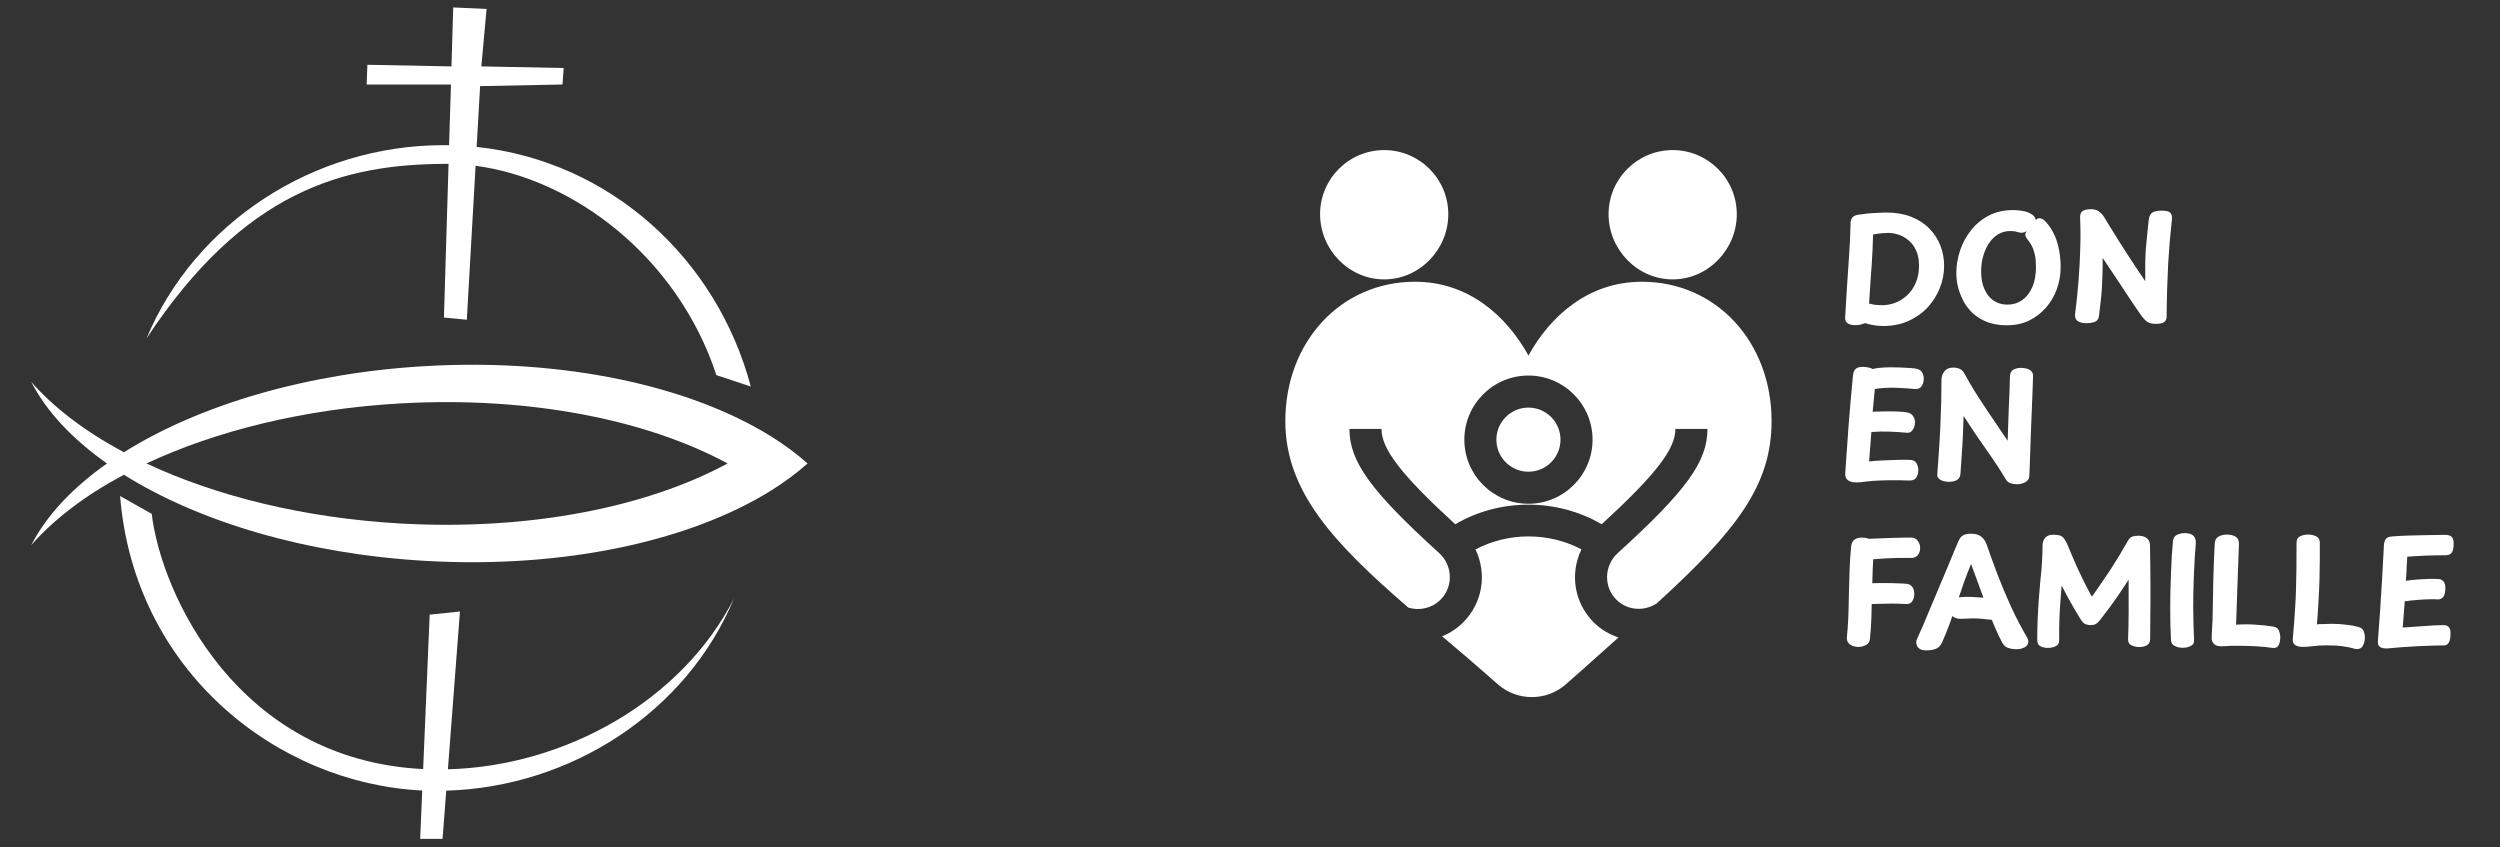
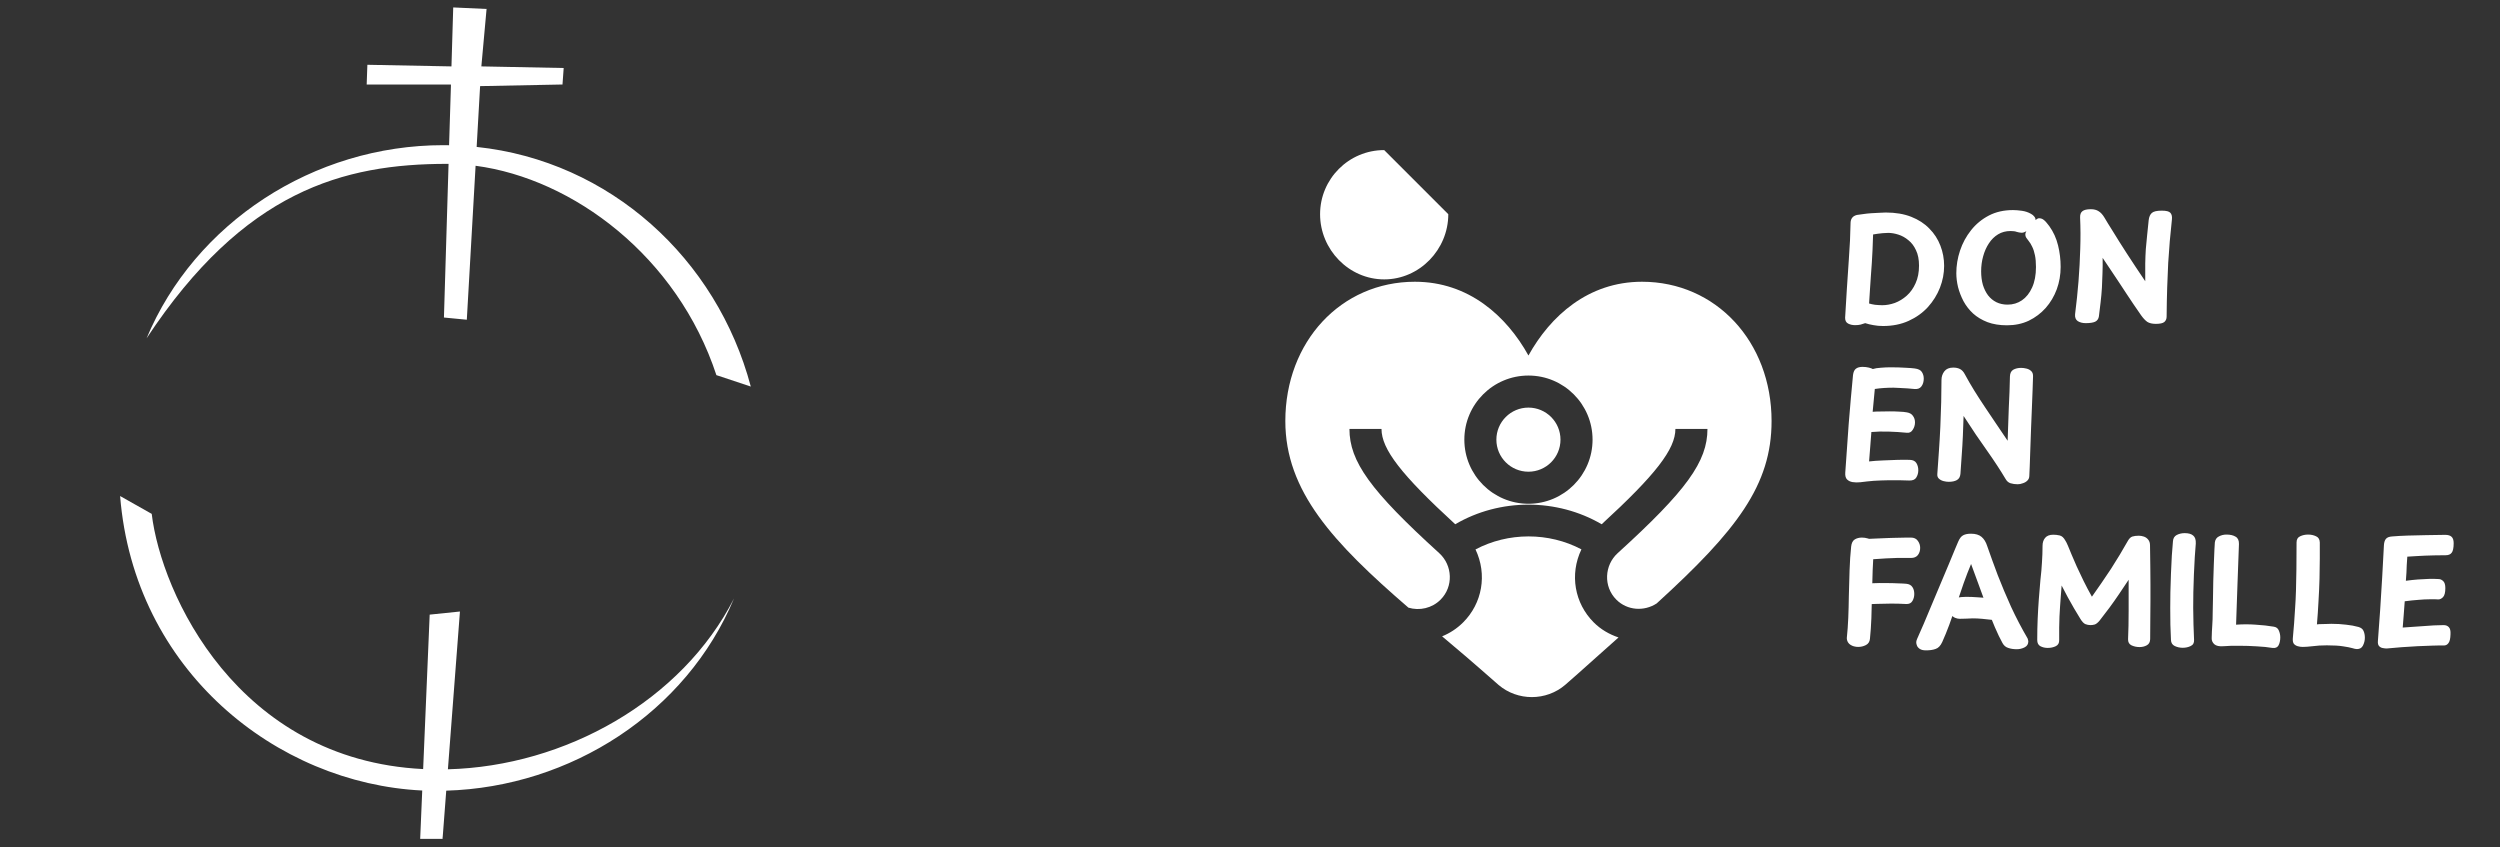
<svg xmlns="http://www.w3.org/2000/svg" width="301" height="102" viewBox="0 0 301 102" fill="none">
  <rect x="0" y="0" width="301" height="102" fill="#333333" stroke="none" />
  <g clip-path="url(#clip0_678_3659)">
    <g clip-path="url(#clip1_678_3659)">
      <path d="M53.927 92.627L55.377 73.626L51.734 74.001L50.947 92.596C28.577 91.491 19.413 71.482 18.267 61.87L14.461 59.722C16.145 80.726 33.286 94.334 50.837 95.178L50.589 101.001H53.286L53.295 100.749H53.304L53.728 95.196C68.716 94.754 82.637 85.801 88.376 72.047C82.094 84.386 68.035 92.256 53.923 92.623L53.927 92.627Z" fill="white" />
      <path d="M53.861 19.728C53.91 19.728 53.958 19.728 54.007 19.728L53.45 38.23L56.204 38.495L57.261 19.958C69.012 21.51 81.554 30.887 86.254 45.166L90.396 46.541C86.302 31.134 73.442 19.383 57.389 17.69L57.804 10.369L67.725 10.174L67.867 8.189L57.955 7.995L58.583 1.08L54.568 0.895L54.356 7.995L44.232 7.8L44.148 10.174H54.29V10.369L54.069 17.487C53.839 17.487 53.609 17.478 53.379 17.478C37.711 17.478 23.444 26.859 17.648 40.732C29.395 22.947 41.341 19.728 53.856 19.728H53.861Z" fill="white" />
-       <path d="M92.73 52.475C83.084 46.507 68.048 43.134 51.372 44.071C36.835 44.885 23.904 48.815 14.92 54.452C10.309 51.989 6.507 49.115 3.762 45.977C5.583 49.535 8.722 52.869 12.882 55.804C8.722 58.74 5.583 62.074 3.762 65.632C6.507 62.493 10.305 59.62 14.92 57.157C23.904 62.794 36.835 66.724 51.372 67.538C68.043 68.471 83.079 65.102 92.73 59.129C94.401 58.095 95.904 56.98 97.235 55.8C95.904 54.62 94.401 53.506 92.73 52.471V52.475ZM48.277 63.033C36.632 62.379 26.017 59.73 17.635 55.8C26.017 51.874 36.632 49.222 48.277 48.567C63.826 47.696 77.942 50.57 87.602 55.8C77.946 61.03 63.826 63.904 48.277 63.033Z" fill="white" />
    </g>
  </g>
  <path d="M222.152 38.267C222.21 37.162 222.279 36.016 222.359 34.829C222.44 33.632 222.521 32.428 222.601 31.219C222.659 30.459 222.705 29.704 222.74 28.955C222.774 28.207 222.797 27.487 222.809 26.796C222.82 26.566 222.884 26.375 222.999 26.226C223.114 26.064 223.304 25.949 223.569 25.88C223.776 25.846 224.03 25.811 224.329 25.776C224.628 25.73 224.945 25.696 225.279 25.673C225.625 25.65 225.947 25.633 226.247 25.621C226.558 25.598 226.823 25.587 227.041 25.587C228.216 25.587 229.241 25.759 230.117 26.105C230.992 26.45 231.718 26.922 232.293 27.521C232.881 28.109 233.324 28.794 233.624 29.577C233.923 30.349 234.073 31.161 234.073 32.013C234.073 32.9 233.906 33.776 233.572 34.639C233.238 35.492 232.754 36.269 232.121 36.972C231.487 37.663 230.716 38.216 229.806 38.63C228.896 39.045 227.865 39.252 226.713 39.252C226.31 39.252 225.93 39.218 225.573 39.149C225.216 39.091 224.882 39.01 224.571 38.907C224.387 38.976 224.202 39.033 224.018 39.08C223.834 39.126 223.615 39.149 223.361 39.149C223.039 39.149 222.757 39.085 222.515 38.959C222.273 38.832 222.152 38.602 222.152 38.267ZM225.037 36.54C225.141 36.574 225.25 36.603 225.366 36.626C225.481 36.649 225.607 36.672 225.746 36.695C225.884 36.707 226.028 36.718 226.178 36.73C226.327 36.741 226.477 36.747 226.627 36.747C227.122 36.747 227.629 36.655 228.147 36.471C228.665 36.275 229.143 35.981 229.581 35.59C230.019 35.198 230.37 34.703 230.635 34.104C230.911 33.505 231.05 32.797 231.05 31.979C231.05 31.242 230.929 30.625 230.687 30.13C230.456 29.623 230.151 29.22 229.771 28.921C229.403 28.61 228.999 28.385 228.562 28.247C228.136 28.109 227.727 28.04 227.335 28.04C227.116 28.04 226.897 28.051 226.679 28.074C226.471 28.086 226.27 28.109 226.074 28.143C225.89 28.166 225.705 28.195 225.521 28.23C225.498 28.932 225.475 29.56 225.452 30.113C225.429 30.654 225.4 31.173 225.366 31.668C225.331 32.152 225.296 32.635 225.262 33.119C225.227 33.591 225.193 34.104 225.158 34.657C225.124 35.209 225.083 35.837 225.037 36.54ZM244.525 25.742C244.698 25.834 244.83 25.944 244.923 26.07C245.026 26.185 245.078 26.318 245.078 26.468C245.078 26.56 245.02 26.692 244.905 26.865C244.802 27.026 244.663 27.199 244.491 27.383C244.329 27.567 244.151 27.723 243.955 27.85C243.759 27.965 243.575 28.023 243.402 28.023C243.195 28.011 242.999 27.976 242.815 27.919C242.642 27.85 242.394 27.815 242.072 27.815C241.508 27.815 241.006 27.948 240.569 28.212C240.131 28.477 239.763 28.84 239.463 29.301C239.164 29.75 238.933 30.268 238.772 30.856C238.611 31.432 238.53 32.036 238.53 32.67C238.53 33.257 238.599 33.799 238.737 34.294C238.887 34.778 239.095 35.198 239.359 35.555C239.636 35.912 239.97 36.188 240.361 36.384C240.765 36.58 241.214 36.678 241.709 36.678C242.354 36.678 242.93 36.505 243.437 36.16C243.955 35.803 244.364 35.29 244.663 34.622C244.974 33.943 245.13 33.119 245.13 32.152C245.13 31.599 245.09 31.127 245.009 30.735C244.928 30.332 244.819 29.992 244.681 29.716C244.554 29.439 244.41 29.203 244.249 29.007C244.168 28.904 244.082 28.788 243.99 28.662C243.897 28.535 243.851 28.385 243.851 28.212C243.851 28.086 243.915 27.919 244.041 27.712C244.168 27.493 244.324 27.274 244.508 27.055C244.704 26.836 244.888 26.652 245.061 26.502C245.245 26.352 245.389 26.277 245.493 26.277C245.688 26.277 245.861 26.329 246.011 26.433C246.161 26.537 246.293 26.663 246.408 26.813C246.535 26.963 246.644 27.101 246.737 27.228C247.232 27.919 247.583 28.691 247.79 29.543C247.998 30.384 248.101 31.247 248.101 32.134C248.101 33.079 247.946 33.977 247.635 34.829C247.324 35.67 246.881 36.419 246.305 37.075C245.729 37.72 245.049 38.233 244.266 38.613C243.483 38.982 242.607 39.166 241.64 39.166C240.753 39.166 239.97 39.039 239.29 38.786C238.611 38.521 238.035 38.175 237.563 37.749C237.09 37.312 236.705 36.816 236.405 36.263C236.117 35.711 235.898 35.146 235.749 34.57C235.61 33.983 235.541 33.424 235.541 32.895C235.541 31.973 235.691 31.063 235.991 30.165C236.29 29.266 236.733 28.449 237.321 27.712C237.908 26.974 238.622 26.387 239.463 25.949C240.304 25.512 241.271 25.293 242.366 25.293C242.677 25.293 243.034 25.322 243.437 25.379C243.84 25.437 244.203 25.558 244.525 25.742ZM252.707 38.095C252.661 38.394 252.511 38.607 252.258 38.734C252.004 38.849 251.624 38.907 251.117 38.907C250.749 38.907 250.432 38.826 250.167 38.665C249.914 38.492 249.804 38.216 249.839 37.836C250.012 36.477 250.15 35.146 250.254 33.845C250.357 32.532 250.426 31.242 250.461 29.975C250.507 28.696 250.501 27.435 250.444 26.191C250.432 25.834 250.524 25.581 250.72 25.431C250.916 25.27 251.256 25.189 251.739 25.189C252.119 25.189 252.43 25.27 252.672 25.431C252.926 25.581 253.162 25.84 253.381 26.208C253.484 26.381 253.622 26.611 253.795 26.899C253.968 27.176 254.17 27.498 254.4 27.867C254.63 28.235 254.884 28.644 255.16 29.094C255.448 29.531 255.753 30.009 256.076 30.528C256.41 31.034 256.761 31.57 257.13 32.134C257.498 32.687 257.884 33.263 258.287 33.862C258.276 33.056 258.276 32.347 258.287 31.737C258.299 31.115 258.322 30.533 258.356 29.992C258.402 29.451 258.454 28.904 258.512 28.351C258.569 27.798 258.633 27.182 258.702 26.502C258.748 26.11 258.875 25.823 259.082 25.638C259.289 25.454 259.687 25.362 260.274 25.362C260.815 25.362 261.161 25.448 261.311 25.621C261.472 25.794 261.535 26.053 261.501 26.398C261.408 27.297 261.322 28.178 261.241 29.042C261.172 29.894 261.109 30.769 261.051 31.668C261.005 32.566 260.965 33.545 260.93 34.605C260.896 35.653 260.873 36.828 260.861 38.129C260.861 38.394 260.769 38.607 260.585 38.769C260.401 38.918 260.061 38.993 259.566 38.993C259.128 38.993 258.782 38.913 258.529 38.751C258.287 38.578 258.04 38.313 257.786 37.956C257.464 37.484 257.158 37.041 256.87 36.626C256.594 36.2 256.318 35.785 256.041 35.382C255.776 34.979 255.5 34.559 255.212 34.121C254.924 33.683 254.613 33.217 254.279 32.722C253.945 32.226 253.571 31.668 253.156 31.046C253.168 31.679 253.162 32.295 253.139 32.895C253.127 33.493 253.104 34.081 253.07 34.657C253.035 35.233 252.983 35.808 252.914 36.384C252.857 36.949 252.787 37.519 252.707 38.095ZM223.102 45.157C223.148 44.788 223.264 44.535 223.448 44.396C223.632 44.247 223.903 44.172 224.26 44.172C224.525 44.172 224.772 44.201 225.003 44.258C225.233 44.316 225.394 44.373 225.487 44.431C225.74 44.35 226.062 44.298 226.454 44.276C226.857 44.241 227.237 44.224 227.594 44.224C228.274 44.224 228.873 44.241 229.391 44.276C229.909 44.298 230.289 44.327 230.531 44.362C230.969 44.419 231.257 44.563 231.395 44.794C231.545 45.024 231.62 45.289 231.62 45.589C231.62 45.969 231.522 46.285 231.326 46.539C231.142 46.781 230.848 46.879 230.445 46.832C230.249 46.809 229.996 46.786 229.685 46.763C229.374 46.74 229.063 46.723 228.752 46.712C228.452 46.688 228.193 46.677 227.974 46.677C227.606 46.677 227.231 46.688 226.851 46.712C226.483 46.734 226.108 46.775 225.728 46.832L225.469 49.579C225.723 49.556 226.028 49.545 226.385 49.545C226.753 49.533 227.139 49.528 227.542 49.528C227.946 49.528 228.326 49.539 228.683 49.562C229.04 49.574 229.339 49.602 229.581 49.648C229.927 49.706 230.174 49.85 230.324 50.08C230.485 50.299 230.566 50.558 230.566 50.858C230.566 51.18 230.474 51.48 230.289 51.756C230.117 52.033 229.869 52.148 229.546 52.102C228.867 52.033 228.147 51.987 227.387 51.964C226.638 51.941 225.947 51.958 225.314 52.015C225.268 52.603 225.222 53.196 225.176 53.795C225.129 54.382 225.083 54.97 225.037 55.557C225.533 55.499 226.085 55.459 226.696 55.436C227.318 55.402 227.917 55.379 228.493 55.367C229.08 55.355 229.564 55.355 229.944 55.367C230.324 55.379 230.589 55.511 230.739 55.764C230.888 56.006 230.963 56.294 230.963 56.628C230.963 56.939 230.883 57.227 230.721 57.492C230.572 57.745 230.289 57.866 229.875 57.855C228.976 57.82 228.182 57.809 227.491 57.82C226.8 57.832 226.172 57.855 225.607 57.889C225.055 57.935 224.513 57.993 223.983 58.062C223.649 58.097 223.338 58.091 223.051 58.045C222.774 57.999 222.549 57.889 222.377 57.717C222.215 57.544 222.146 57.279 222.169 56.922C222.296 54.998 222.434 53.035 222.584 51.031C222.745 49.026 222.918 47.069 223.102 45.157ZM236.036 57.06C236.001 57.417 235.857 57.665 235.604 57.803C235.362 57.941 235.034 58.01 234.619 58.01C234.435 58.01 234.227 57.982 233.997 57.924C233.778 57.866 233.594 57.769 233.444 57.63C233.294 57.492 233.231 57.302 233.254 57.06C233.323 56.219 233.387 55.315 233.444 54.348C233.513 53.38 233.571 52.39 233.617 51.376C233.663 50.351 233.698 49.361 233.721 48.405C233.744 47.437 233.755 46.55 233.755 45.744C233.755 45.352 233.87 45.007 234.101 44.707C234.331 44.408 234.688 44.258 235.172 44.258C235.494 44.258 235.765 44.316 235.984 44.431C236.214 44.546 236.41 44.759 236.571 45.07C236.917 45.715 237.297 46.372 237.711 47.04C238.126 47.708 238.558 48.376 239.007 49.044C239.456 49.7 239.906 50.368 240.355 51.048C240.815 51.716 241.27 52.39 241.72 53.069C241.743 52.39 241.766 51.722 241.789 51.065C241.812 50.409 241.835 49.758 241.858 49.113C241.892 48.468 241.921 47.829 241.944 47.195C241.967 46.562 241.985 45.94 241.996 45.329C242.008 44.938 242.14 44.667 242.393 44.517C242.658 44.368 242.975 44.293 243.344 44.293C243.551 44.293 243.77 44.322 244 44.379C244.23 44.437 244.42 44.54 244.57 44.69C244.72 44.84 244.789 45.053 244.778 45.329C244.766 45.709 244.749 46.233 244.726 46.901C244.703 47.558 244.674 48.301 244.639 49.13C244.605 49.959 244.57 50.806 244.536 51.67C244.513 52.534 244.484 53.357 244.449 54.14C244.426 54.912 244.403 55.58 244.38 56.145C244.357 56.709 244.34 57.106 244.328 57.337C244.317 57.555 244.236 57.734 244.086 57.872C243.948 58.01 243.77 58.114 243.551 58.183C243.344 58.264 243.136 58.304 242.929 58.304C242.618 58.304 242.33 58.264 242.065 58.183C241.812 58.102 241.61 57.924 241.46 57.648C241.173 57.164 240.844 56.64 240.476 56.075C240.107 55.511 239.704 54.918 239.266 54.296C238.829 53.674 238.368 53.012 237.884 52.309C237.412 51.595 236.922 50.852 236.416 50.08C236.393 50.887 236.364 51.687 236.329 52.482C236.295 53.265 236.249 54.042 236.191 54.814C236.145 55.574 236.093 56.323 236.036 57.06ZM222.878 65.813C222.924 65.387 223.068 65.099 223.31 64.949C223.552 64.799 223.839 64.725 224.173 64.725C224.415 64.725 224.651 64.759 224.882 64.828C225.124 64.886 225.319 64.995 225.469 65.157C225.63 65.318 225.694 65.537 225.659 65.813C225.567 66.688 225.504 67.633 225.469 68.647C225.435 69.66 225.406 70.679 225.383 71.704C225.371 72.614 225.348 73.518 225.314 74.417C225.279 75.304 225.222 76.139 225.141 76.922C225.106 77.267 224.945 77.515 224.657 77.665C224.369 77.815 224.058 77.889 223.724 77.889C223.575 77.889 223.431 77.872 223.292 77.838C223.154 77.815 223.016 77.763 222.878 77.682C222.705 77.59 222.573 77.463 222.48 77.302C222.388 77.129 222.348 76.957 222.359 76.784C222.44 76.023 222.498 75.223 222.532 74.382C222.567 73.541 222.59 72.666 222.601 71.756C222.624 70.72 222.653 69.689 222.688 68.664C222.722 67.627 222.786 66.677 222.878 65.813ZM224.726 67.385C224.381 67.42 224.133 67.305 223.983 67.04C223.834 66.763 223.759 66.464 223.759 66.141C223.759 66.026 223.77 65.882 223.793 65.709C223.828 65.537 223.903 65.37 224.018 65.208C224.145 65.047 224.329 64.955 224.571 64.932C224.824 64.886 225.204 64.857 225.711 64.846C226.229 64.834 226.788 64.811 227.387 64.776C227.514 64.765 227.704 64.759 227.957 64.759C228.21 64.748 228.481 64.742 228.769 64.742C229.069 64.73 229.333 64.725 229.564 64.725C229.806 64.725 229.978 64.725 230.082 64.725C230.451 64.725 230.727 64.857 230.911 65.122C231.096 65.375 231.188 65.658 231.188 65.969C231.188 66.303 231.096 66.591 230.911 66.832C230.727 67.063 230.451 67.178 230.082 67.178C228.942 67.155 227.94 67.172 227.076 67.23C226.212 67.276 225.429 67.328 224.726 67.385ZM224.173 72.793C223.932 72.804 223.73 72.678 223.569 72.413C223.419 72.148 223.338 71.86 223.327 71.549C223.304 71.215 223.385 70.95 223.569 70.754C223.753 70.558 224.024 70.42 224.381 70.34C224.68 70.282 225.072 70.242 225.556 70.219C226.039 70.196 226.546 70.19 227.076 70.201C227.606 70.201 228.09 70.213 228.527 70.236C228.976 70.247 229.31 70.265 229.529 70.288C229.863 70.322 230.105 70.455 230.255 70.685C230.405 70.904 230.479 71.18 230.479 71.514C230.479 71.825 230.405 72.108 230.255 72.361C230.105 72.614 229.863 72.735 229.529 72.724C228.896 72.689 228.297 72.672 227.732 72.672C227.18 72.672 226.615 72.683 226.039 72.706C225.475 72.718 224.853 72.747 224.173 72.793ZM233.844 77.302C233.637 77.751 233.372 78.028 233.049 78.131C232.738 78.246 232.353 78.304 231.892 78.304C231.569 78.304 231.322 78.246 231.149 78.131C230.976 78.016 230.861 77.884 230.804 77.734C230.746 77.584 230.717 77.463 230.717 77.371C230.717 77.267 230.729 77.181 230.752 77.112C230.775 77.043 230.798 76.98 230.821 76.922C231.051 76.415 231.322 75.799 231.633 75.073C231.944 74.336 232.272 73.553 232.618 72.724C232.975 71.883 233.326 71.048 233.671 70.219C234.017 69.389 234.339 68.623 234.639 67.921C234.938 67.207 235.186 66.608 235.382 66.124C235.578 65.64 235.704 65.341 235.762 65.226C235.935 64.823 236.136 64.563 236.367 64.448C236.597 64.322 236.908 64.258 237.299 64.258C237.852 64.258 238.278 64.385 238.578 64.638C238.877 64.892 239.102 65.254 239.252 65.727C239.632 66.821 240.058 67.996 240.53 69.251C241.014 70.495 241.55 71.768 242.137 73.069C242.736 74.359 243.398 75.626 244.124 76.87C244.147 76.916 244.164 76.974 244.176 77.043C244.199 77.1 244.21 77.158 244.21 77.216C244.21 77.55 244.06 77.791 243.761 77.941C243.473 78.091 243.156 78.166 242.811 78.166C242.431 78.166 242.091 78.114 241.791 78.01C241.492 77.918 241.262 77.722 241.1 77.423C240.812 76.905 240.507 76.271 240.185 75.522C239.862 74.762 239.54 73.95 239.217 73.087C238.895 72.211 238.572 71.33 238.25 70.443C237.927 69.545 237.616 68.698 237.317 67.904C237.017 68.618 236.718 69.395 236.418 70.236C236.13 71.077 235.843 71.923 235.555 72.776C235.267 73.628 234.979 74.446 234.691 75.229C234.403 76.001 234.121 76.692 233.844 77.302ZM235.935 74.503C235.762 74.503 235.578 74.463 235.382 74.382C235.186 74.29 235.019 74.152 234.881 73.968C234.743 73.772 234.673 73.518 234.673 73.207C234.673 72.85 234.754 72.574 234.915 72.378C235.077 72.182 235.313 72.05 235.624 71.981C235.935 71.9 236.292 71.86 236.695 71.86C237.179 71.86 237.634 71.877 238.06 71.912C238.497 71.935 238.889 71.969 239.234 72.015C239.592 72.05 239.879 72.085 240.098 72.119C240.432 72.165 240.68 72.292 240.841 72.499C241.002 72.695 241.083 73 241.083 73.415C241.072 73.853 240.962 74.175 240.755 74.382C240.547 74.59 240.329 74.682 240.098 74.659C239.499 74.59 239.01 74.538 238.63 74.503C238.25 74.469 237.881 74.451 237.524 74.451C237.236 74.451 236.954 74.463 236.678 74.486C236.401 74.498 236.153 74.503 235.935 74.503ZM246.544 78.01C246.222 78.01 245.928 77.941 245.663 77.803C245.41 77.665 245.283 77.417 245.283 77.06C245.283 76.173 245.3 75.327 245.335 74.52C245.37 73.714 245.416 72.925 245.473 72.154C245.531 71.382 245.594 70.616 245.663 69.856C245.755 69.073 245.819 68.353 245.853 67.696C245.899 67.04 245.922 66.383 245.922 65.727C245.922 65.324 246.026 65.001 246.233 64.759C246.441 64.506 246.769 64.379 247.218 64.379C247.472 64.379 247.725 64.408 247.978 64.466C248.243 64.523 248.474 64.73 248.669 65.088C248.75 65.203 248.854 65.41 248.98 65.709C249.107 65.997 249.257 66.36 249.43 66.798C249.614 67.224 249.821 67.702 250.051 68.232C250.293 68.762 250.564 69.332 250.863 69.942C251.163 70.553 251.497 71.186 251.866 71.843C252.246 71.301 252.631 70.748 253.023 70.184C253.415 69.62 253.795 69.055 254.163 68.491C254.532 67.915 254.883 67.351 255.217 66.798C255.551 66.245 255.856 65.721 256.133 65.226C256.317 64.88 256.513 64.673 256.72 64.604C256.939 64.535 257.198 64.5 257.498 64.5C257.717 64.5 257.924 64.535 258.12 64.604C258.327 64.673 258.5 64.794 258.638 64.966C258.788 65.139 258.863 65.375 258.863 65.675C258.874 66.619 258.886 67.466 258.897 68.215C258.909 68.963 258.914 69.671 258.914 70.34C258.926 70.996 258.926 71.653 258.914 72.309C258.914 72.966 258.909 73.674 258.897 74.434C258.897 75.183 258.891 76.023 258.88 76.957C258.868 77.314 258.73 77.561 258.465 77.699C258.212 77.838 257.924 77.907 257.601 77.907C257.256 77.907 256.933 77.838 256.634 77.699C256.346 77.561 256.208 77.314 256.219 76.957C256.242 76.45 256.26 75.908 256.271 75.332C256.283 74.757 256.288 74.158 256.288 73.536C256.288 72.914 256.288 72.286 256.288 71.653C256.288 71.019 256.288 70.403 256.288 69.804C255.908 70.391 255.522 70.967 255.131 71.532C254.751 72.096 254.365 72.643 253.973 73.173C253.582 73.703 253.19 74.215 252.798 74.71C252.58 74.975 252.378 75.137 252.194 75.194C252.021 75.24 251.854 75.263 251.693 75.263C251.485 75.263 251.278 75.223 251.071 75.142C250.875 75.05 250.679 74.843 250.483 74.52C250.23 74.117 249.977 73.697 249.723 73.259C249.47 72.822 249.216 72.372 248.963 71.912C248.721 71.451 248.474 70.979 248.22 70.495C248.186 70.967 248.151 71.411 248.117 71.825C248.093 72.24 248.065 72.643 248.03 73.035C248.007 73.426 247.984 73.824 247.961 74.227C247.95 74.63 247.938 75.068 247.926 75.54C247.926 76.001 247.926 76.507 247.926 77.06C247.938 77.417 247.8 77.665 247.512 77.803C247.224 77.941 246.901 78.01 246.544 78.01ZM261.625 65.157C261.648 64.811 261.798 64.563 262.074 64.414C262.362 64.264 262.685 64.189 263.042 64.189C263.502 64.189 263.842 64.287 264.061 64.483C264.291 64.667 264.395 64.99 264.372 65.45C264.337 65.876 264.297 66.418 264.251 67.074C264.217 67.719 264.182 68.41 264.147 69.147C264.124 69.885 264.101 70.605 264.078 71.307C264.067 72.01 264.061 72.632 264.061 73.173C264.061 73.864 264.073 74.543 264.096 75.212C264.119 75.88 264.142 76.49 264.165 77.043C264.188 77.4 264.05 77.647 263.75 77.786C263.462 77.924 263.145 77.993 262.8 77.993C262.466 77.993 262.149 77.924 261.85 77.786C261.55 77.647 261.395 77.4 261.383 77.043C261.36 76.49 261.337 75.88 261.314 75.212C261.303 74.543 261.297 73.87 261.297 73.19C261.297 72.649 261.303 72.021 261.314 71.307C261.337 70.581 261.36 69.838 261.383 69.078C261.418 68.307 261.452 67.581 261.487 66.901C261.533 66.21 261.579 65.629 261.625 65.157ZM273.595 78.01C273.054 77.918 272.432 77.855 271.729 77.82C271.027 77.774 270.318 77.751 269.604 77.751C268.902 77.74 268.28 77.757 267.738 77.803C267.209 77.849 266.828 77.769 266.598 77.561C266.379 77.354 266.276 77.112 266.287 76.835C266.299 76.294 266.322 75.787 266.356 75.315C266.391 74.832 266.408 74.319 266.408 73.778C266.42 73.317 266.431 72.752 266.443 72.085C266.454 71.405 266.466 70.702 266.477 69.977C266.5 69.24 266.523 68.543 266.546 67.886C266.569 67.218 266.592 66.654 266.615 66.193C266.638 65.721 266.656 65.427 266.667 65.312C266.713 64.966 266.875 64.725 267.151 64.587C267.427 64.437 267.733 64.362 268.067 64.362C268.527 64.362 268.896 64.448 269.172 64.621C269.449 64.782 269.581 65.076 269.57 65.502C269.524 66.965 269.466 68.537 269.397 70.219C269.339 71.889 269.282 73.553 269.224 75.212C270.03 75.154 270.819 75.154 271.591 75.212C272.374 75.258 273.1 75.338 273.768 75.453C274.067 75.499 274.269 75.655 274.373 75.92C274.488 76.185 274.545 76.456 274.545 76.732C274.545 77.112 274.476 77.434 274.338 77.699C274.2 77.953 273.952 78.056 273.595 78.01ZM276.505 65.312C276.505 64.944 276.649 64.696 276.937 64.569C277.225 64.431 277.547 64.362 277.904 64.362C278.25 64.362 278.567 64.431 278.855 64.569C279.143 64.696 279.292 64.944 279.304 65.312C279.315 65.842 279.315 66.481 279.304 67.23C279.304 67.978 279.292 68.79 279.269 69.666C279.246 70.541 279.206 71.445 279.148 72.378C279.102 73.311 279.039 74.244 278.958 75.177C279.096 75.154 279.275 75.142 279.494 75.142C279.724 75.131 279.949 75.125 280.168 75.125C280.386 75.114 280.559 75.108 280.686 75.108C281.319 75.108 281.913 75.142 282.465 75.212C283.018 75.269 283.519 75.361 283.968 75.488C284.279 75.58 284.481 75.741 284.573 75.972C284.677 76.202 284.729 76.473 284.729 76.784C284.729 77.106 284.654 77.417 284.504 77.717C284.366 78.005 284.124 78.149 283.778 78.149C283.64 78.149 283.444 78.108 283.191 78.028C282.949 77.959 282.592 77.889 282.12 77.82C281.648 77.74 280.991 77.699 280.15 77.699C279.505 77.699 278.935 77.734 278.44 77.803C277.945 77.861 277.547 77.889 277.248 77.889C277.041 77.889 276.839 77.861 276.643 77.803C276.447 77.745 276.292 77.647 276.177 77.509C276.073 77.36 276.033 77.141 276.056 76.853C276.113 76.231 276.165 75.626 276.211 75.039C276.257 74.44 276.298 73.824 276.332 73.19C276.378 72.545 276.413 71.843 276.436 71.082C276.459 70.322 276.476 69.47 276.488 68.525C276.499 67.581 276.505 66.51 276.505 65.312ZM287.352 78.079C287.226 78.079 287.076 78.062 286.903 78.028C286.73 78.005 286.581 77.93 286.454 77.803C286.327 77.676 286.275 77.469 286.299 77.181C286.391 75.949 286.483 74.682 286.575 73.38C286.667 72.079 286.748 70.777 286.817 69.476C286.897 68.163 286.967 66.884 287.024 65.64C287.047 65.295 287.128 65.041 287.266 64.88C287.404 64.707 287.658 64.609 288.026 64.587C288.568 64.54 289.189 64.506 289.892 64.483C290.606 64.46 291.349 64.442 292.121 64.431C292.892 64.408 293.653 64.396 294.401 64.396C294.758 64.396 295.017 64.477 295.179 64.638C295.34 64.788 295.421 65.041 295.421 65.398C295.421 65.974 295.34 66.36 295.179 66.556C295.029 66.752 294.793 66.85 294.47 66.85C293.941 66.85 293.474 66.856 293.071 66.867C292.679 66.867 292.311 66.879 291.965 66.901C291.631 66.913 291.297 66.93 290.963 66.953C290.629 66.965 290.255 66.988 289.84 67.022C289.817 67.414 289.794 67.76 289.771 68.059C289.76 68.347 289.748 68.635 289.737 68.923C289.725 69.199 289.702 69.533 289.667 69.925C290.174 69.856 290.658 69.804 291.119 69.769C291.579 69.735 292.017 69.712 292.432 69.7C292.858 69.689 293.249 69.695 293.607 69.718C293.802 69.718 293.987 69.798 294.159 69.96C294.332 70.121 294.419 70.403 294.419 70.806C294.419 71.336 294.326 71.699 294.142 71.894C293.958 72.079 293.774 72.171 293.589 72.171C293.301 72.148 292.95 72.142 292.535 72.154C292.132 72.154 291.677 72.177 291.171 72.223C290.675 72.257 290.128 72.315 289.529 72.395C289.483 72.971 289.443 73.513 289.408 74.019C289.374 74.515 289.333 75.027 289.287 75.557C289.69 75.534 290.099 75.505 290.514 75.471C290.94 75.436 291.361 75.407 291.775 75.384C292.201 75.35 292.616 75.321 293.019 75.298C293.434 75.275 293.831 75.263 294.211 75.263C294.488 75.263 294.701 75.35 294.85 75.522C295 75.684 295.064 75.966 295.04 76.369C295.029 76.876 294.948 77.227 294.799 77.423C294.66 77.619 294.476 77.717 294.246 77.717C294.015 77.717 293.779 77.717 293.537 77.717C293.307 77.717 293.077 77.722 292.846 77.734C292.305 77.745 291.712 77.769 291.067 77.803C290.422 77.838 289.777 77.878 289.132 77.924C288.487 77.97 287.894 78.022 287.352 78.079Z" fill="white" />
  <g clip-path="url(#clip2_678_3659)">
-     <path d="M166.656 18.071C162.399 18.071 158.938 21.533 158.938 25.79C158.938 30.047 162.399 33.638 166.656 33.638C170.913 33.638 174.375 30.047 174.375 25.79C174.375 21.533 170.913 18.071 166.656 18.071Z" fill="white" />
-     <path d="M209.109 25.79C209.109 21.533 205.648 18.071 201.391 18.071C197.134 18.071 193.672 21.533 193.672 25.79C193.672 30.047 197.134 33.638 201.391 33.638C205.648 33.638 209.109 30.047 209.109 25.79Z" fill="white" />
+     <path d="M166.656 18.071C162.399 18.071 158.938 21.533 158.938 25.79C158.938 30.047 162.399 33.638 166.656 33.638C170.913 33.638 174.375 30.047 174.375 25.79Z" fill="white" />
    <path d="M173.629 76.615C178.121 80.383 179.226 81.445 180.428 82.467C181.574 83.442 183.005 83.93 184.435 83.93C185.878 83.93 187.322 83.432 188.468 82.441C190.561 80.629 192.829 78.538 194.87 76.749C193.774 76.381 192.743 75.794 191.882 74.933C189.591 72.644 188.955 69.177 190.403 66.143C186.468 64.06 181.587 64.066 177.65 66.152C179.092 69.183 178.456 72.645 176.164 74.935C175.421 75.678 174.556 76.238 173.629 76.615Z" fill="white" />
    <path d="M184.023 56.794C186.155 56.794 187.883 55.066 187.883 52.935C187.883 50.803 186.155 49.075 184.023 49.075C181.892 49.075 180.164 50.803 180.164 52.935C180.164 55.066 181.892 56.794 184.023 56.794Z" fill="white" />
    <path d="M184.025 42.803C181.383 38.043 176.823 33.922 170.355 33.922C161.461 33.922 154.754 41.132 154.754 50.692C154.754 59.136 160.497 65.328 169.574 73.162C170.91 73.563 172.408 73.233 173.438 72.205C175.02 70.627 174.892 68.059 173.282 66.597C164.998 59.07 162.473 55.567 162.473 51.644H166.332C166.332 54.075 168.704 57.149 175.21 63.12C180.577 59.971 187.476 59.977 192.841 63.12C199.347 57.149 201.719 54.075 201.719 51.644H205.578C205.578 55.567 203.053 59.07 194.769 66.597C193.168 68.051 193.024 70.62 194.611 72.203C195.912 73.501 197.937 73.647 199.462 72.655C209.114 63.862 213.297 58.407 213.297 50.692C213.297 41.132 206.59 33.922 197.696 33.922C191.226 33.922 186.667 38.043 184.025 42.803ZM191.744 52.934C191.744 57.191 188.282 60.653 184.025 60.653C179.768 60.653 176.307 57.191 176.307 52.934C176.307 48.677 179.768 45.216 184.025 45.216C188.282 45.216 191.744 48.677 191.744 52.934Z" fill="white" />
  </g>
  <defs>
    <clipPath id="clip0_678_3659">
      <rect width="100.109" height="100.109" fill="white" transform="translate(0.5 0.945)" />
    </clipPath>
    <clipPath id="clip1_678_3659">
      <rect width="93.469" height="100.109" fill="white" transform="translate(3.766 0.891)" />
    </clipPath>
    <clipPath id="clip2_678_3659">
      <rect width="65.859" height="65.859" fill="white" transform="translate(151.094 18.071)" />
    </clipPath>
  </defs>
</svg>